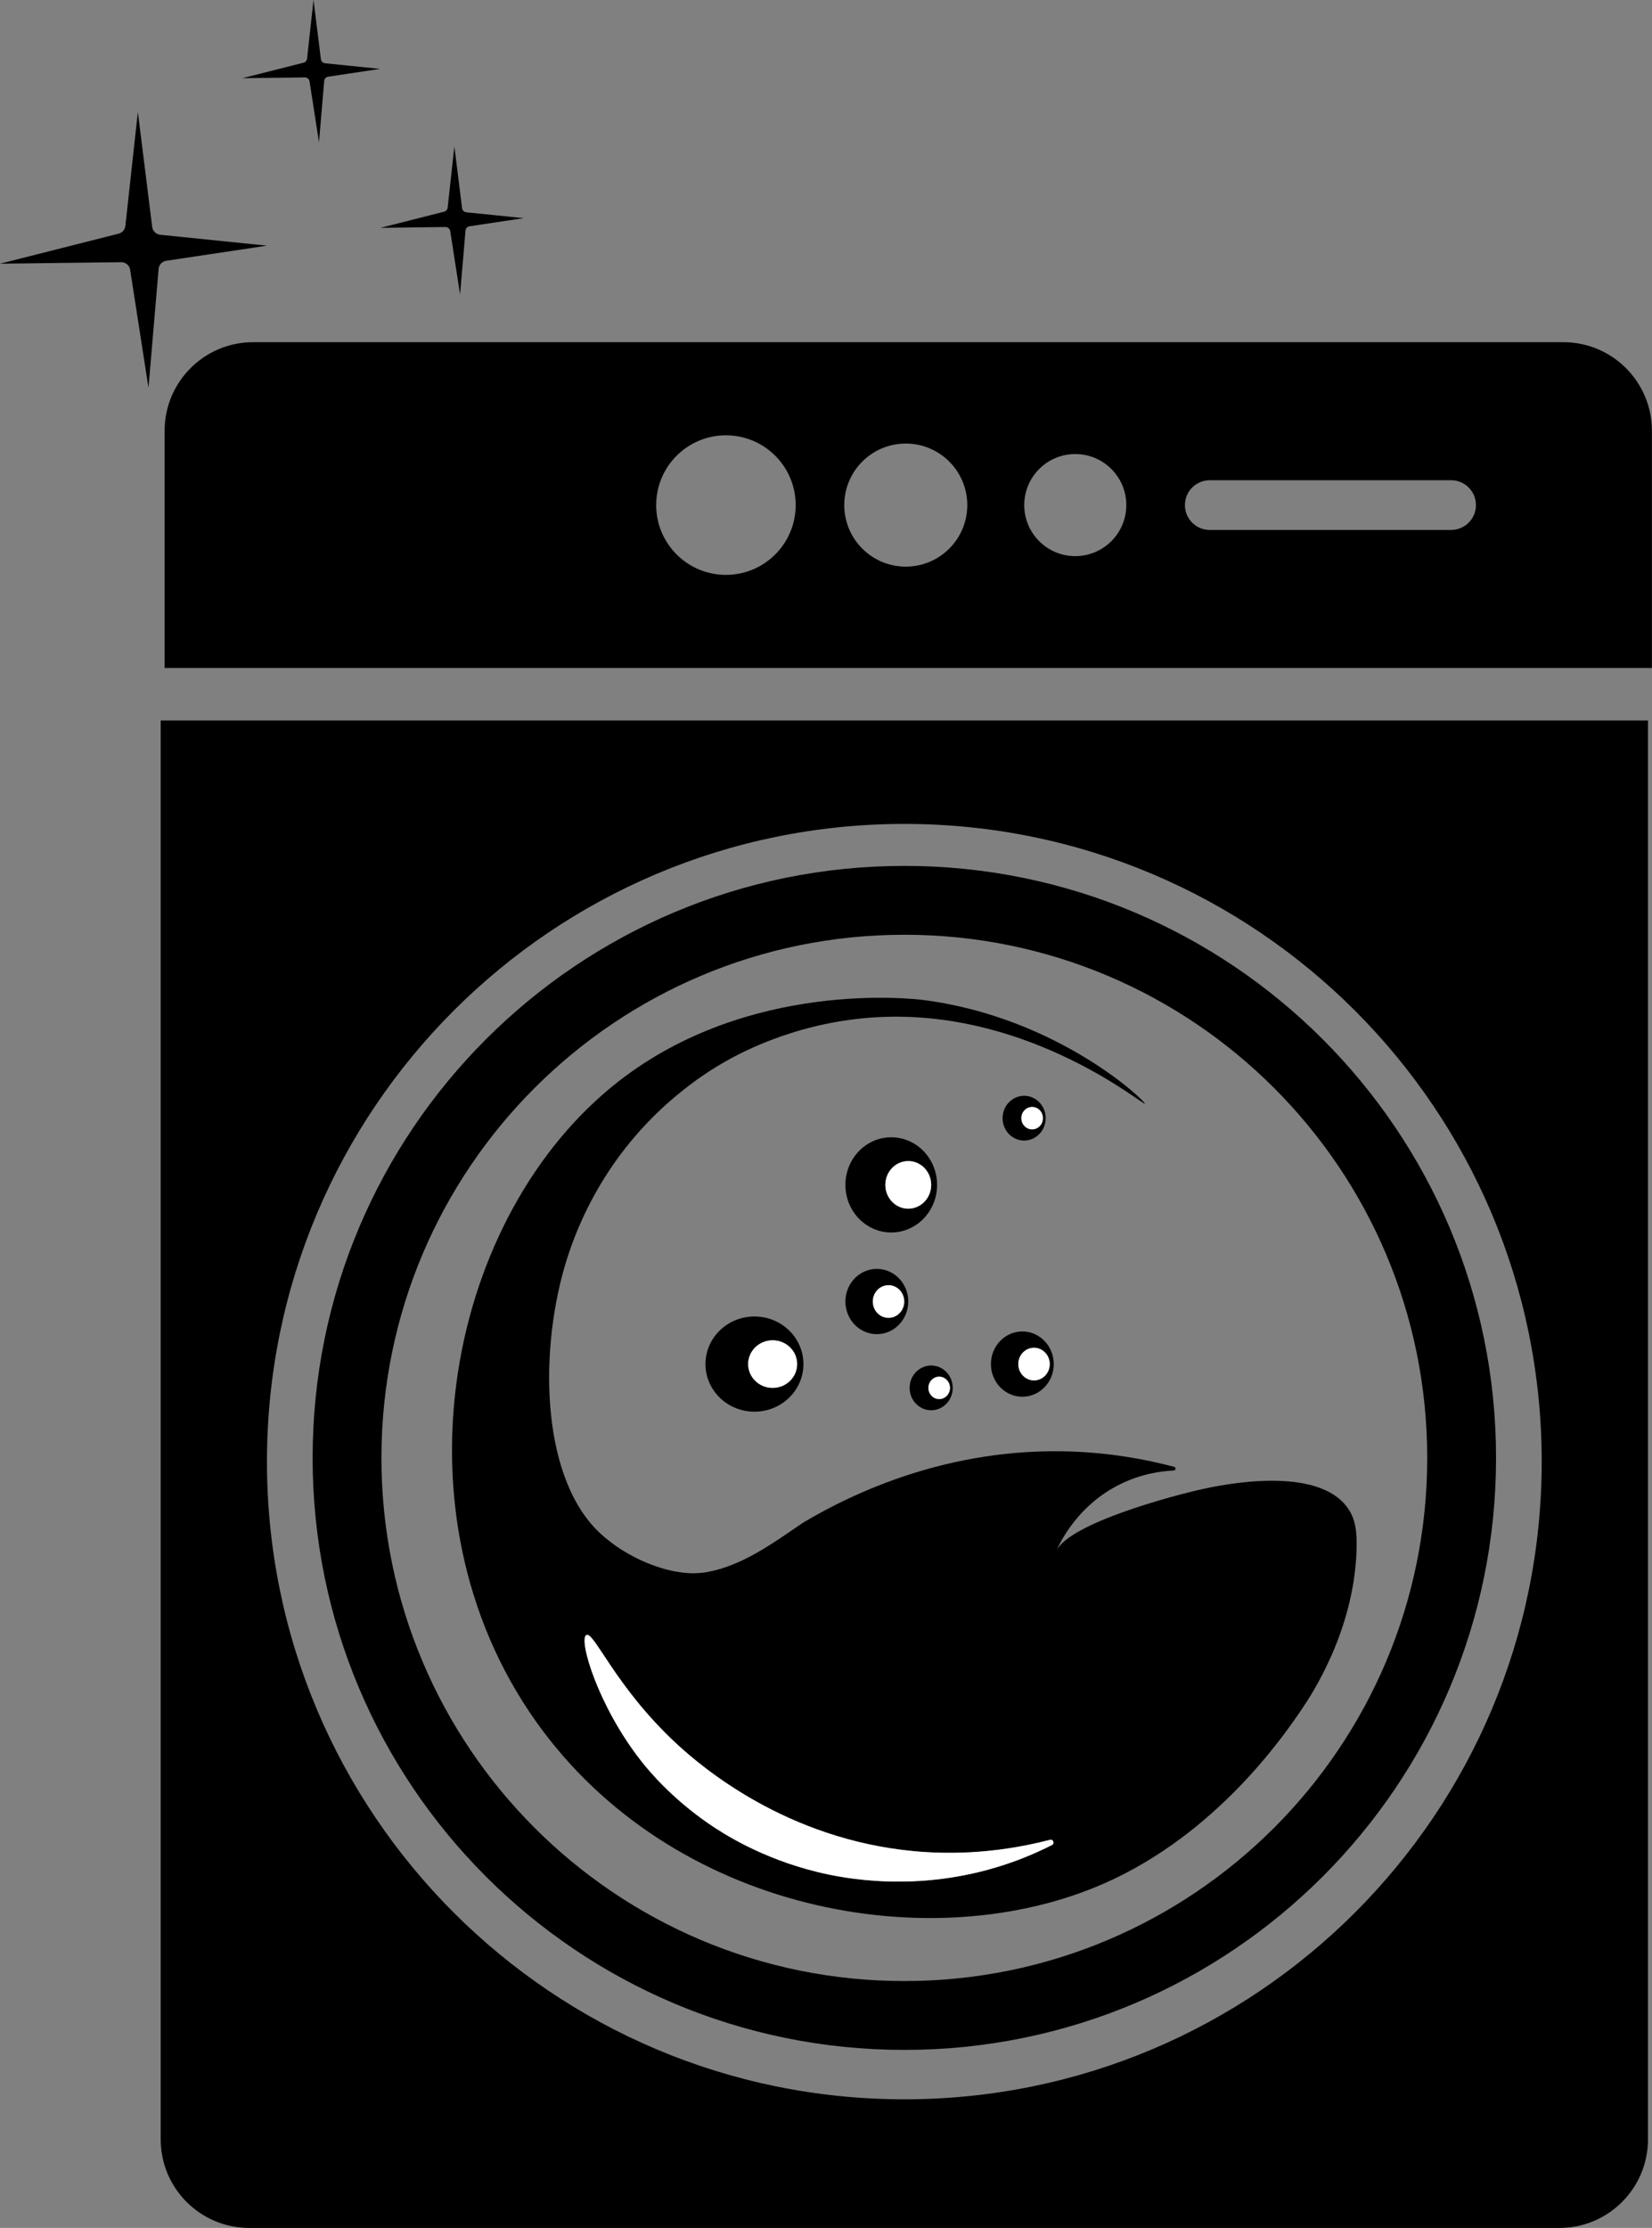
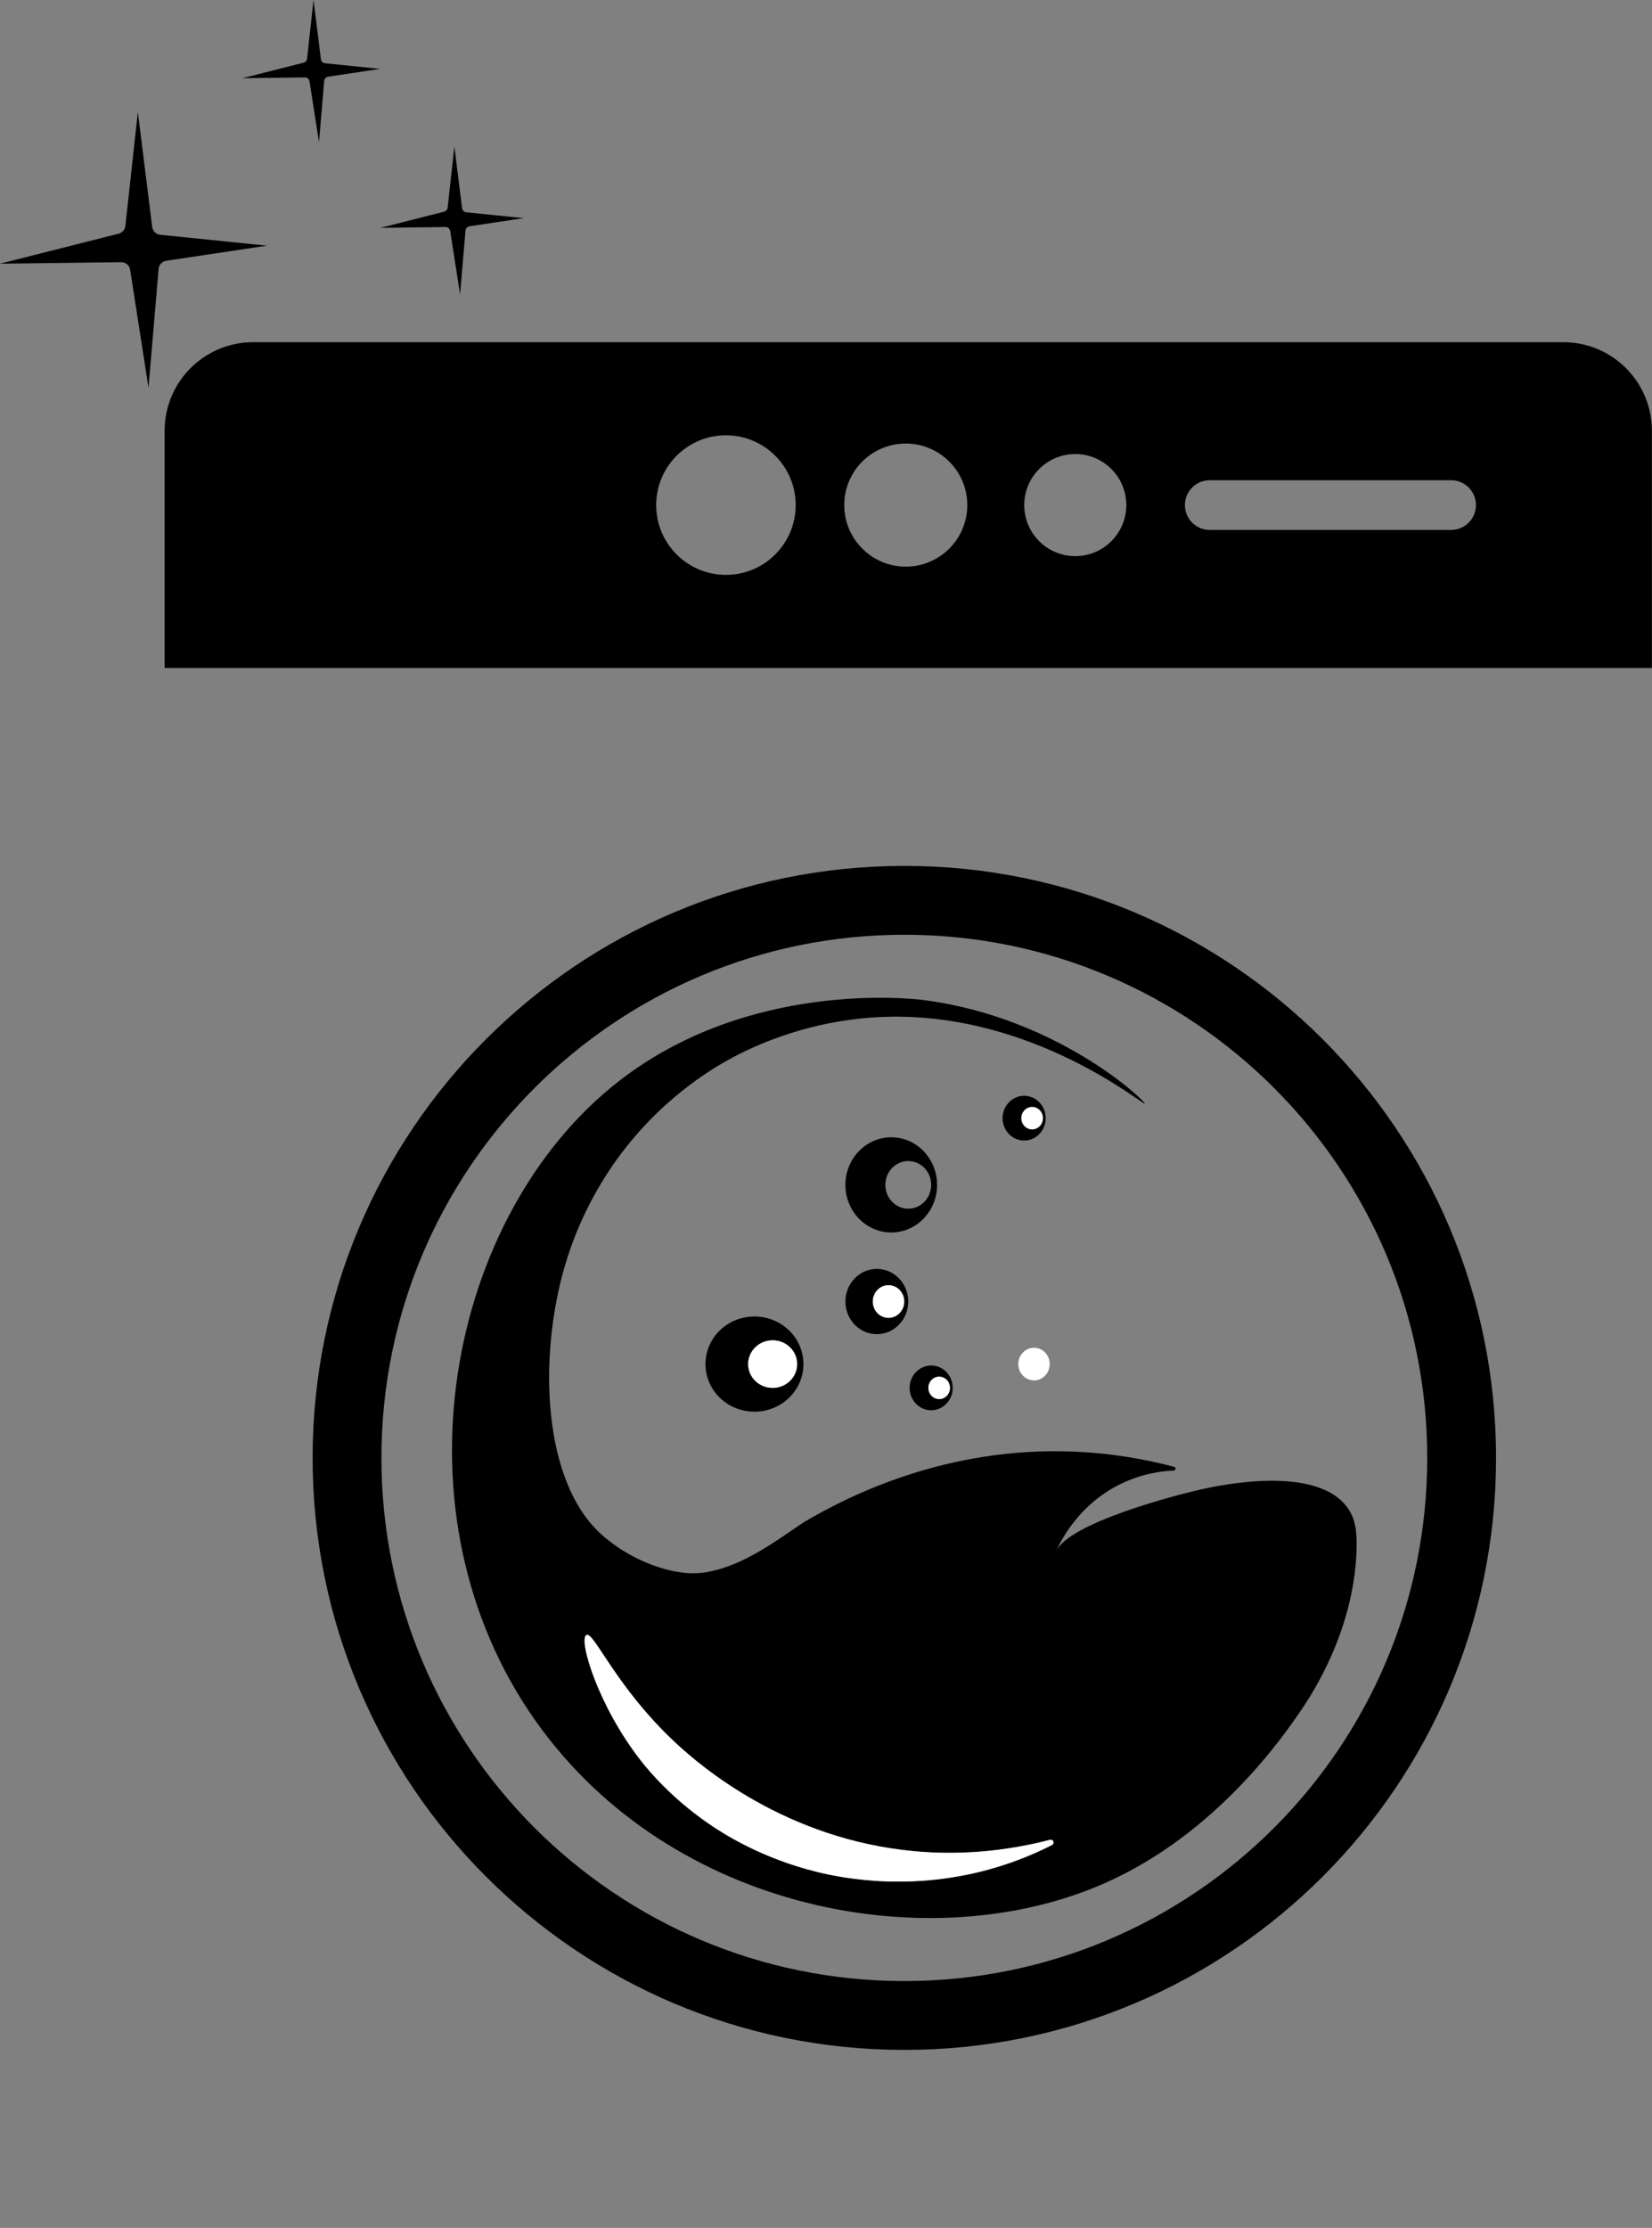
<svg xmlns="http://www.w3.org/2000/svg" fill="#000000" height="1254.8" preserveAspectRatio="xMidYMid meet" version="1" viewBox="534.6 372.6 930.9 1254.8" width="930.9" zoomAndPan="magnify">
  <rect x="534.6" y="372.6" width="930.9" height="1254.8" fill="#808080" stroke="none" />
  <g>
    <g id="change1_1">
      <path d="M 865 1293.469 C 869.23 1291.191 881.395 1322.691 915.441 1354.352 C 929.828 1367.73 977.562 1408.52 1049.641 1415.219 C 1066.148 1416.762 1093.34 1417.379 1126.27 1408.828 C 1128.09 1408.359 1129.078 1410.879 1127.41 1411.73 C 1119.91 1415.551 1110.941 1419.488 1100.602 1422.879 C 1051.41 1439.031 1009.211 1430.391 995.113 1426.93 C 963.605 1419.191 942 1405.281 933.836 1399.648 C 912.48 1384.91 899.777 1369.352 896.02 1364.578 C 871.527 1333.488 860.48 1295.898 865 1293.469 Z M 1157.359 1433.141 C 1220.609 1405.102 1258.398 1349.59 1267.969 1335.531 C 1274.09 1326.531 1297.23 1291.359 1298.988 1246.57 C 1299.461 1234.68 1298.18 1228.012 1294.289 1222.309 C 1277.262 1197.301 1222.301 1209.059 1212.031 1211.32 C 1196.309 1214.781 1136.871 1230.461 1129.711 1246.289 C 1132.551 1240.02 1142.52 1220.07 1165.738 1208.578 C 1177.211 1202.91 1188.07 1201.199 1195.988 1200.828 C 1197.199 1200.77 1197.391 1199.051 1196.219 1198.75 C 1179.891 1194.422 1160.621 1190.969 1138.93 1190.148 C 1068.461 1187.48 1014.141 1214.199 987.367 1230.051 C 987.348 1230.059 987.328 1230.07 987.309 1230.09 C 970.316 1241.57 953.23 1254.371 933.039 1258.012 C 924.312 1259.59 917.293 1258 915.367 1257.719 C 915.367 1257.719 893.453 1254.57 873.781 1237.078 C 840.105 1207.172 837.98 1137 852.754 1086.039 C 856.816 1072.031 863.715 1054.309 875.387 1035.73 C 900.074 996.441 932.301 976.762 943.172 970.559 C 952.879 965.012 986.617 946.879 1033.07 945.32 C 1116.641 942.52 1179.051 995.449 1179.738 994.211 C 1180.359 993.09 1131.09 945.73 1055.148 935.859 C 1048.711 935.02 956.637 924.422 883.242 981.59 C 787.098 1056.48 753.305 1224.48 836.492 1341.98 C 912.973 1450 1060.148 1476.262 1157.359 1433.141" fill="#000000" />
    </g>
    <g id="change1_2">
      <path d="M 969.984 1127.48 C 977.605 1127.48 983.781 1133.48 983.781 1140.879 C 983.781 1148.289 977.605 1154.289 969.984 1154.289 C 962.359 1154.289 956.184 1148.289 956.184 1140.879 C 956.184 1133.48 962.359 1127.48 969.984 1127.48 Z M 932.133 1140.879 C 932.133 1155.691 944.488 1167.691 959.73 1167.691 C 974.973 1167.691 987.332 1155.691 987.332 1140.879 C 987.332 1126.07 974.973 1114.07 959.73 1114.07 C 944.488 1114.07 932.133 1126.07 932.133 1140.879" fill="#000000" />
    </g>
    <g id="change2_1">
      <path d="M 969.984 1154.289 C 977.605 1154.289 983.781 1148.289 983.781 1140.879 C 983.781 1133.48 977.605 1127.48 969.984 1127.48 C 962.359 1127.48 956.184 1133.48 956.184 1140.879 C 956.184 1148.289 962.359 1154.289 969.984 1154.289" fill="#ffffff" />
    </g>
    <g id="change1_3">
      <path d="M 1033.488 1039.949 C 1033.488 1032.539 1039.27 1026.539 1046.398 1026.539 C 1053.539 1026.539 1059.32 1032.539 1059.32 1039.949 C 1059.32 1047.352 1053.539 1053.352 1046.398 1053.352 C 1039.27 1053.352 1033.488 1047.352 1033.488 1039.949 Z M 1062.641 1039.949 C 1062.641 1025.141 1051.078 1013.141 1036.809 1013.141 C 1022.551 1013.141 1010.988 1025.141 1010.988 1039.949 C 1010.988 1054.762 1022.551 1066.762 1036.809 1066.762 C 1051.078 1066.762 1062.641 1054.762 1062.641 1039.949" fill="#000000" />
    </g>
    <g id="change2_2">
-       <path d="M 1059.32 1039.949 C 1059.32 1032.539 1053.539 1026.539 1046.398 1026.539 C 1039.27 1026.539 1033.488 1032.539 1033.488 1039.949 C 1033.488 1047.352 1039.27 1053.352 1046.398 1053.352 C 1053.539 1053.352 1059.32 1047.352 1059.32 1039.949" fill="#ffffff" />
-     </g>
+       </g>
    <g id="change1_4">
      <path d="M 1035.27 1096.449 C 1040.16 1096.449 1044.129 1100.57 1044.129 1105.641 C 1044.129 1110.719 1040.16 1114.84 1035.27 1114.84 C 1030.379 1114.84 1026.422 1110.719 1026.422 1105.641 C 1026.422 1100.57 1030.379 1096.449 1035.27 1096.449 Z M 1010.988 1105.641 C 1010.988 1115.801 1018.91 1124.031 1028.699 1124.031 C 1038.48 1124.031 1046.398 1115.801 1046.398 1105.641 C 1046.398 1095.488 1038.48 1087.262 1028.699 1087.262 C 1018.91 1087.262 1010.988 1095.488 1010.988 1105.641" fill="#000000" />
    </g>
    <g id="change2_3">
      <path d="M 1035.27 1114.84 C 1040.16 1114.84 1044.129 1110.719 1044.129 1105.641 C 1044.129 1100.57 1040.16 1096.449 1035.27 1096.449 C 1030.379 1096.449 1026.422 1100.57 1026.422 1105.641 C 1026.422 1110.719 1030.379 1114.84 1035.27 1114.84" fill="#ffffff" />
    </g>
    <g id="change1_5">
-       <path d="M 1117.262 1131.691 C 1122.148 1131.691 1126.121 1135.801 1126.121 1140.879 C 1126.121 1145.961 1122.148 1150.07 1117.262 1150.07 C 1112.371 1150.07 1108.41 1145.961 1108.41 1140.879 C 1108.41 1135.801 1112.371 1131.691 1117.262 1131.691 Z M 1092.98 1140.879 C 1092.98 1151.039 1100.898 1159.27 1110.68 1159.27 C 1120.461 1159.27 1128.391 1151.039 1128.391 1140.879 C 1128.391 1130.73 1120.461 1122.5 1110.68 1122.5 C 1100.898 1122.5 1092.98 1130.73 1092.98 1140.879" fill="#000000" />
-     </g>
+       </g>
    <g id="change2_4">
      <path d="M 1117.262 1150.07 C 1122.148 1150.07 1126.121 1145.961 1126.121 1140.879 C 1126.121 1135.801 1122.148 1131.691 1117.262 1131.691 C 1112.371 1131.691 1108.41 1135.801 1108.41 1140.879 C 1108.41 1145.961 1112.371 1150.07 1117.262 1150.07" fill="#ffffff" />
    </g>
    <g id="change1_6">
      <path d="M 1116.211 996.07 C 1119.559 996.07 1122.281 998.898 1122.281 1002.379 C 1122.281 1005.859 1119.559 1008.68 1116.211 1008.68 C 1112.852 1008.68 1110.129 1005.859 1110.129 1002.379 C 1110.129 998.898 1112.852 996.07 1116.211 996.07 Z M 1123.84 1002.379 C 1123.84 995.422 1118.398 989.77 1111.699 989.77 C 1104.988 989.77 1099.551 995.422 1099.551 1002.379 C 1099.551 1009.34 1104.988 1014.988 1111.699 1014.988 C 1118.398 1014.988 1123.84 1009.34 1123.84 1002.379" fill="#000000" />
    </g>
    <g id="change2_5">
      <path d="M 1116.211 1008.68 C 1119.559 1008.68 1122.281 1005.859 1122.281 1002.379 C 1122.281 998.898 1119.559 996.07 1116.211 996.07 C 1112.852 996.07 1110.129 998.898 1110.129 1002.379 C 1110.129 1005.859 1112.852 1008.68 1116.211 1008.68" fill="#ffffff" />
    </g>
    <g id="change1_7">
      <path d="M 1063.828 1147.98 C 1067.18 1147.98 1069.898 1150.801 1069.898 1154.289 C 1069.898 1157.77 1067.18 1160.59 1063.828 1160.59 C 1060.469 1160.59 1057.762 1157.77 1057.762 1154.289 C 1057.762 1150.801 1060.469 1147.98 1063.828 1147.98 Z M 1059.32 1166.891 C 1066.02 1166.891 1071.461 1161.25 1071.461 1154.289 C 1071.461 1147.328 1066.02 1141.68 1059.32 1141.68 C 1052.609 1141.68 1047.172 1147.328 1047.172 1154.289 C 1047.172 1161.25 1052.609 1166.891 1059.32 1166.891" fill="#000000" />
    </g>
    <g id="change2_6">
      <path d="M 1063.828 1160.59 C 1067.18 1160.59 1069.898 1157.77 1069.898 1154.289 C 1069.898 1150.801 1067.18 1147.98 1063.828 1147.98 C 1060.469 1147.98 1057.762 1150.801 1057.762 1154.289 C 1057.762 1157.77 1060.469 1160.59 1063.828 1160.59" fill="#ffffff" />
    </g>
    <g id="change2_7">
      <path d="M 933.836 1399.648 C 942 1405.281 963.605 1419.191 995.113 1426.93 C 1009.211 1430.391 1051.41 1439.031 1100.602 1422.879 C 1110.941 1419.488 1119.91 1415.551 1127.41 1411.73 C 1129.078 1410.879 1128.09 1408.359 1126.27 1408.828 C 1093.34 1417.379 1066.148 1416.762 1049.641 1415.219 C 977.562 1408.52 929.828 1367.73 915.441 1354.352 C 881.395 1322.691 869.23 1291.191 865 1293.469 C 860.48 1295.898 871.527 1333.488 896.02 1364.578 C 899.777 1369.352 912.48 1384.91 933.836 1399.648" fill="#ffffff" />
    </g>
    <g id="change3_1">
      <path d="M 1044.191 899.07 C 1206.922 899.07 1338.84 1030.988 1338.84 1193.719 C 1338.84 1356.449 1206.922 1488.371 1044.191 1488.371 C 881.461 1488.371 749.539 1356.449 749.539 1193.719 C 749.539 1030.988 881.461 899.07 1044.191 899.07 Z M 1044.191 1527.148 C 1228.34 1527.148 1377.621 1377.871 1377.621 1193.719 C 1377.621 1009.57 1228.34 860.289 1044.191 860.289 C 860.043 860.289 710.762 1009.57 710.762 1193.719 C 710.762 1377.871 860.043 1527.148 1044.191 1527.148" fill="#000000" />
    </g>
    <g id="change3_2">
      <path d="M 1352.301 671.078 L 1216.301 671.078 C 1208.57 671.078 1202.301 664.809 1202.301 657.078 C 1202.301 649.352 1208.57 643.078 1216.301 643.078 L 1352.301 643.078 C 1360.031 643.078 1366.301 649.352 1366.301 657.078 C 1366.301 664.809 1360.031 671.078 1352.301 671.078 Z M 1140.512 685.828 C 1124.641 685.828 1111.762 672.961 1111.762 657.078 C 1111.762 641.199 1124.641 628.328 1140.512 628.328 C 1156.391 628.328 1169.27 641.199 1169.27 657.078 C 1169.27 672.961 1156.391 685.828 1140.512 685.828 Z M 1045 691.738 C 1025.859 691.738 1010.34 676.219 1010.34 657.078 C 1010.34 637.941 1025.859 622.422 1045 622.422 C 1064.141 622.422 1079.66 637.941 1079.66 657.078 C 1079.66 676.219 1064.141 691.738 1045 691.738 Z M 943.66 696.379 C 921.953 696.379 904.355 678.789 904.355 657.078 C 904.355 635.371 921.953 617.77 943.66 617.77 C 965.367 617.77 982.965 635.371 982.965 657.078 C 982.965 678.789 965.367 696.379 943.66 696.379 Z M 1415.551 565.328 L 677.262 565.328 C 649.703 565.328 627.363 587.66 627.363 615.219 L 627.363 748.828 L 1465.441 748.828 L 1465.441 615.219 C 1465.441 587.66 1443.102 565.328 1415.551 565.328" fill="#000000" />
    </g>
    <g id="change3_3">
-       <path d="M 1044.191 836.648 C 1242.551 836.648 1403.352 997.449 1403.352 1195.809 C 1403.352 1394.172 1242.551 1554.969 1044.191 1554.969 C 845.836 1554.969 685.031 1394.172 685.031 1195.809 C 685.031 997.449 845.836 836.648 1044.191 836.648 Z M 625.152 1577.531 C 625.152 1605.078 647.492 1627.422 675.047 1627.422 L 1413.328 1627.422 C 1440.891 1627.422 1463.23 1605.078 1463.23 1577.531 L 1463.23 778.398 L 625.152 778.398 L 625.152 1577.531" fill="#000000" />
-     </g>
+       </g>
    <g id="change1_8">
      <path d="M 628.258 519.48 C 647.18 516.641 666.109 513.801 685.031 510.961 C 664.977 508.91 644.918 506.859 624.859 504.82 C 622.52 504.578 620.656 502.75 620.363 500.422 C 617.672 478.84 614.98 457.262 612.285 435.691 C 609.938 457.07 607.59 478.461 605.242 499.852 C 605.012 501.949 603.508 503.68 601.465 504.199 C 579.16 509.84 556.859 515.48 534.559 521.129 C 557.336 520.84 580.109 520.559 602.887 520.27 C 605.398 520.238 607.551 522.059 607.938 524.539 C 611.383 546.699 614.828 568.859 618.273 591.02 C 620.172 568.699 622.074 546.371 623.973 524.039 C 624.172 521.711 625.945 519.82 628.258 519.48" fill="#000000" />
    </g>
    <g id="change1_9">
      <path d="M 709.02 418.41 C 710.797 429.84 712.574 441.27 714.352 452.699 C 715.328 441.18 716.312 429.672 717.289 418.148 C 717.395 416.949 718.309 415.98 719.5 415.801 C 729.262 414.328 739.023 412.871 748.785 411.398 C 738.441 410.352 728.094 409.289 717.746 408.23 C 716.539 408.109 715.578 407.172 715.43 405.969 C 714.039 394.84 712.652 383.711 711.262 372.578 C 710.051 383.609 708.84 394.641 707.629 405.672 C 707.512 406.75 706.734 407.648 705.68 407.91 C 694.176 410.82 682.672 413.738 671.168 416.648 C 682.918 416.5 694.664 416.352 706.414 416.199 C 707.711 416.191 708.82 417.129 709.02 418.41" fill="#000000" />
    </g>
    <g id="change1_10">
      <path d="M 788.305 502.762 C 790.152 514.648 792 526.539 793.848 538.441 C 794.867 526.461 795.891 514.469 796.91 502.488 C 797.016 501.238 797.965 500.23 799.207 500.039 C 809.363 498.52 819.52 496.988 829.68 495.469 C 818.914 494.371 808.148 493.27 797.387 492.172 C 796.129 492.039 795.129 491.059 794.973 489.809 C 793.527 478.23 792.082 466.648 790.637 455.07 C 789.379 466.551 788.117 478.031 786.855 489.512 C 786.734 490.629 785.926 491.559 784.828 491.84 C 772.859 494.871 760.891 497.898 748.922 500.93 C 761.145 500.77 773.367 500.621 785.594 500.461 C 786.941 500.449 788.098 501.43 788.305 502.762" fill="#000000" />
    </g>
  </g>
</svg>